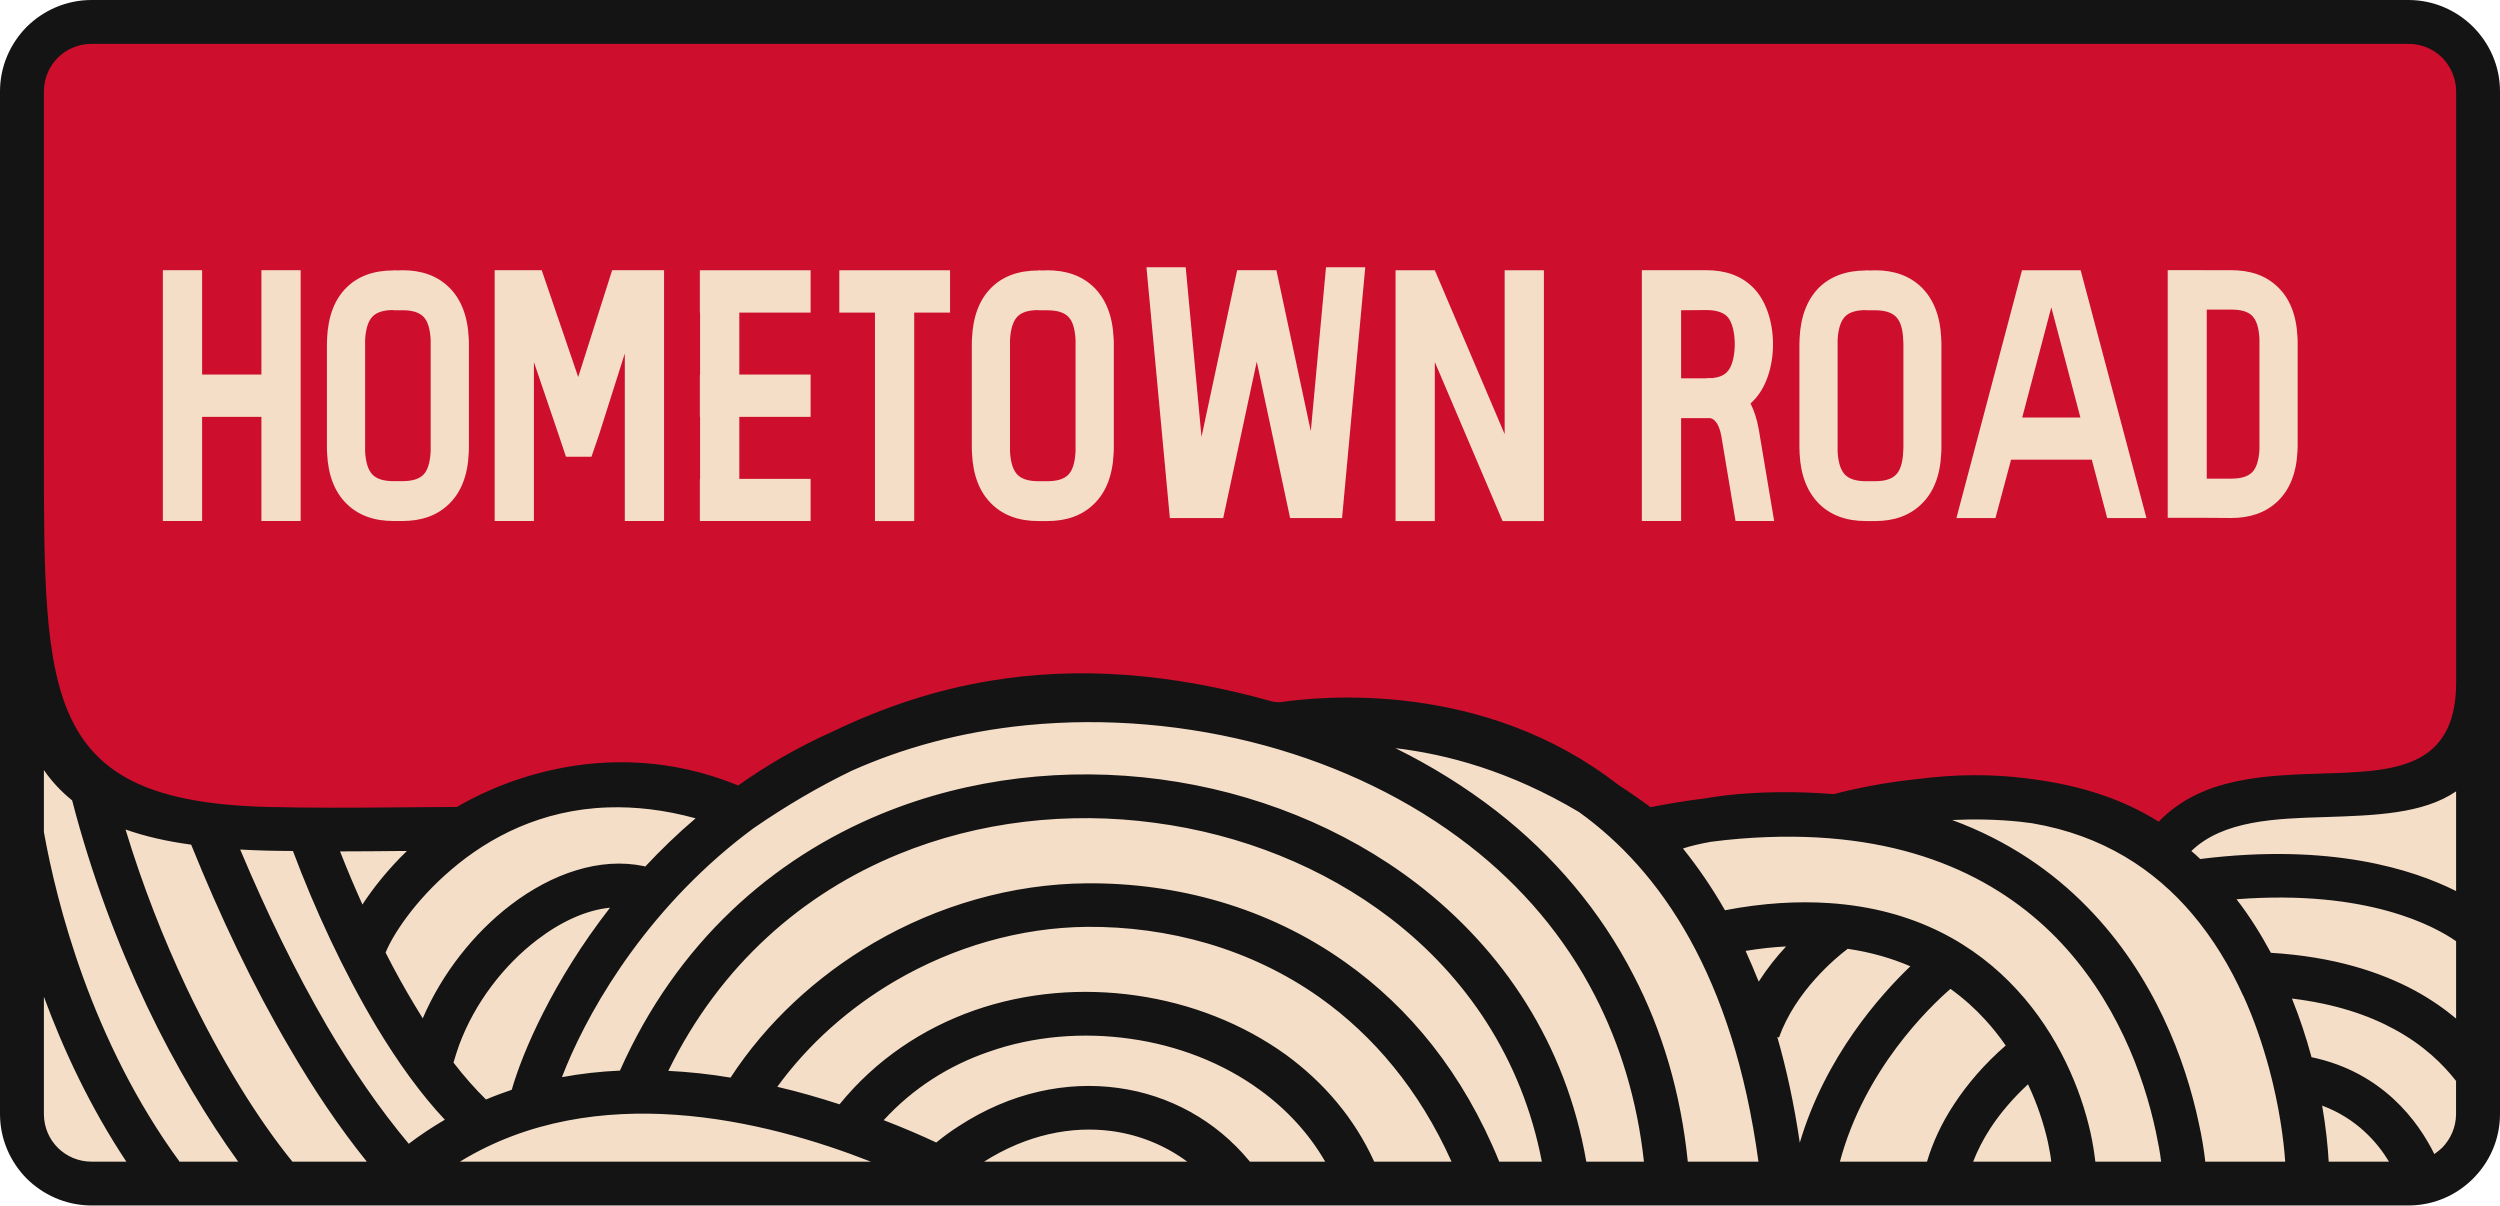
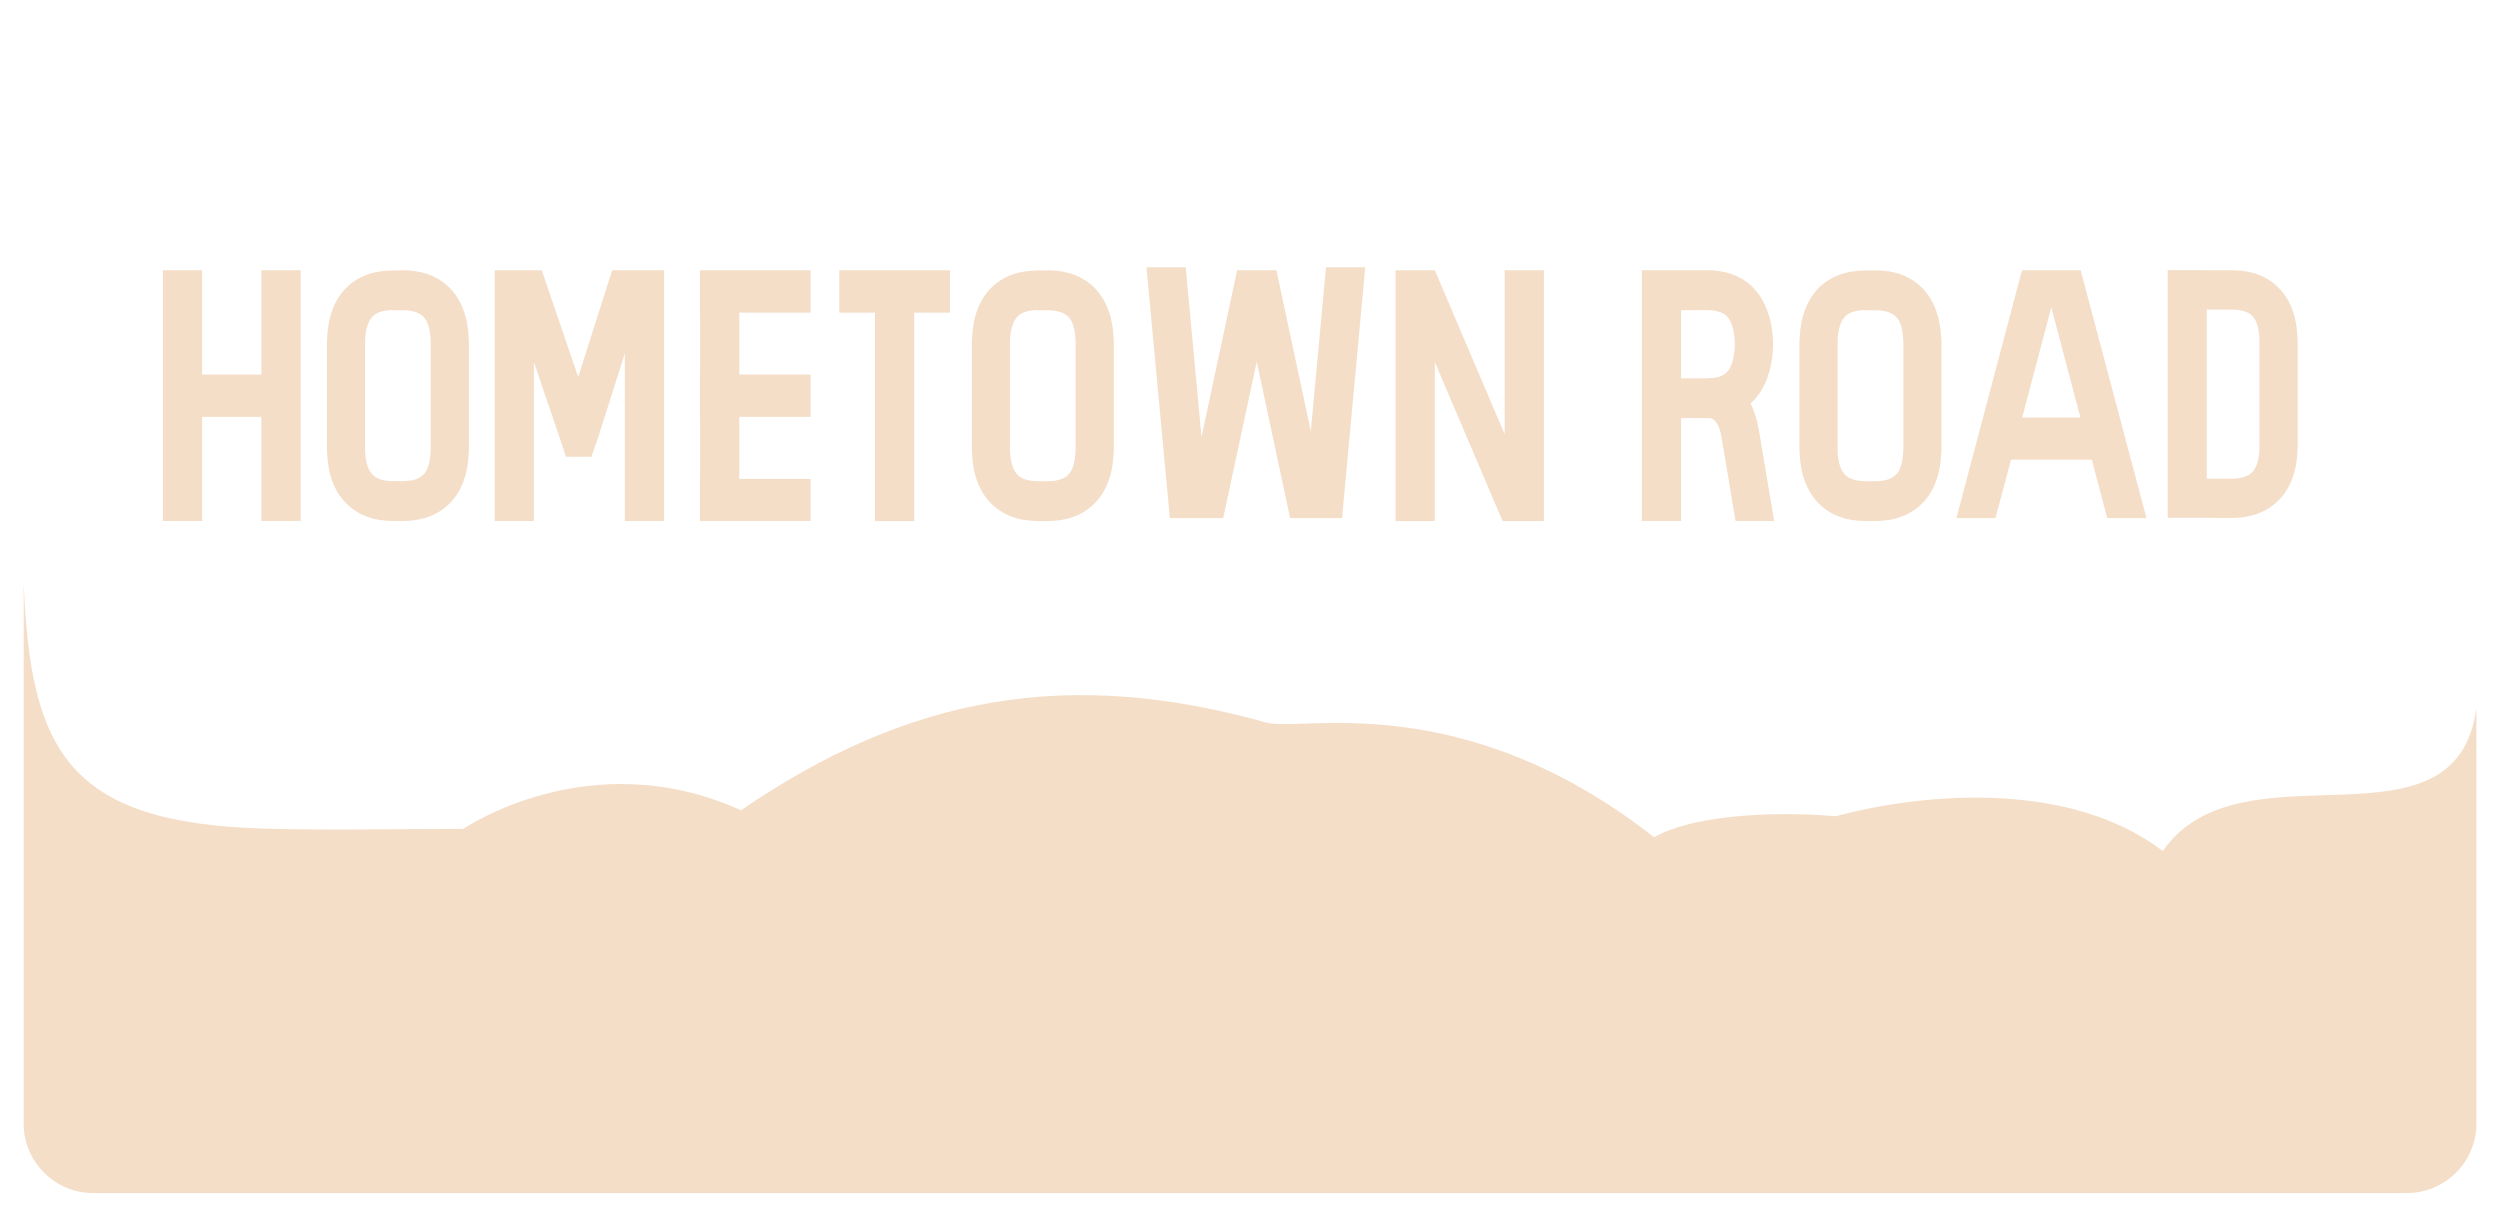
<svg xmlns="http://www.w3.org/2000/svg" data-name="Layer 1" height="241.1" viewBox="0 0 500 241.1" width="500">
  <path d="m432.56,170.2c-18.14-13.83-46.62-11.97-65.4-6.95-14.43-1.22-29.41.17-36.33,4.21-38.6-30.26-70.67-21.03-77.5-22.93-39.57-11.09-71.47-5.52-105.14,17.53-30.12-13.7-55.52,3.71-55.52,3.71-13.04,0-26.37.34-39.36-.04-39.79-1.02-47.2-15.53-48.58-49.09v108.1c0,7.63,6.24,13.87,13.88,13.87h462.75c7.68,0,13.92-6.24,13.92-13.87v-83.18c-4.09,30.67-47.05,6.09-62.72,28.64Z" fill="#f4dec8" fill-rule="evenodd" />
-   <path d="m18.33,4.38h463.34c7.68,0,13.92,6.24,13.92,13.91v118.19c0,38.36-46.58,10.03-63.03,33.72-18.14-13.83-46.62-11.97-65.4-6.95-14.43-1.22-29.41.17-36.33,4.22-38.6-30.26-70.67-21.03-77.5-22.93-39.57-11.09-71.47-5.52-105.14,17.53-30.12-13.7-55.52,3.71-55.52,3.71-13.04,0-26.37.34-39.36-.04-49.11-1.26-48.9-23.06-48.9-75.87V18.29c0-7.67,6.24-13.91,13.92-13.91h0Z" fill="#ce0e2d" fill-rule="evenodd" />
-   <path d="m8.78,166.41c2.53,14.08,9.49,41.81,27.13,65.92h11.73c-5.99-8.3-12.45-18.93-18.27-31.15-5.82-12.31-11.1-26.26-14.94-41.1-2.19-1.77-4.09-3.79-5.65-6.07v12.39Zm0,32.92v23.48c0,2.61,1.05,5.02,2.78,6.74,1.73,1.73,4.13,2.78,6.75,2.78h6.96c-7.3-11-12.62-22.47-16.5-33h0Zm49.7,33h14.89c-5.48-6.79-10.63-14.46-15.44-22.72-7.34-12.48-13.88-26.3-19.7-40.68-4.98-.67-9.32-1.69-13.12-3.03,3.42,11.3,7.64,21.96,12.15,31.53,6.88,14.5,14.43,26.55,21.22,34.9h0Zm33.5,0h82.19c-21.26-8.35-55.02-16.61-82.19,0h0Zm104.84,0h40.63c-4.39-3.25-9.54-5.35-15.06-6.11-8.1-1.1-17.09.72-25.57,6.11h0Zm53.16,0h15.06c-3.25-5.65-7.72-10.45-12.99-14.29-7.43-5.44-16.45-8.94-25.95-10.28-9.45-1.35-19.32-.59-28.39,2.61-7.85,2.7-15.06,7.21-20.97,13.66,3.92,1.52,7.47,3.03,10.51,4.47,1.48-1.22,2.95-2.28,4.47-3.25,10.46-6.83,21.64-9.06,31.85-7.67,10.29,1.39,19.58,6.53,26.2,14.5l.21.25Zm24.85,0h15.48c-6.5-14.46-15.69-25.25-26.37-32.84-13.88-9.82-30.34-14.25-46.58-14.12-13.33.13-26.62,4-38.27,10.79-9.24,5.4-17.42,12.65-23.63,21.2,4.35,1.01,8.52,2.23,12.45,3.5,7.34-9.02,16.71-15.17,26.88-18.76,10.46-3.67,21.73-4.55,32.53-2.99,10.84,1.56,21.22,5.61,29.87,11.84,7.55,5.52,13.71,12.69,17.64,21.37h0Zm25.02,0h8.52c-3.97-20.65-15.19-37.09-30.29-48.68-13.42-10.28-29.91-16.82-47.13-19.09-17.21-2.32-35.1-.34-51.26,6.28-18.94,7.76-35.57,21.96-46.03,43.33,4.22.21,8.4.67,12.45,1.35,7.21-11.04,17.17-20.23,28.61-26.93,12.87-7.5,27.63-11.8,42.61-11.93,17.97-.13,36.2,4.76,51.68,15.76,12.78,9.02,23.63,22.17,30.84,39.92h0Zm17.42,0h11.52c-1.35-12.27-4.73-23.35-9.79-33.17-6.08-11.84-14.68-21.92-25.15-30.05-11.81-9.19-25.91-15.93-40.92-20.02-15.36-4.17-31.69-5.61-47.59-4.05-13.25,1.31-24.85,4.59-34.98,9.1-6.54,3.16-13.04,6.95-19.66,11.51-1.18.89-2.36,1.77-3.46,2.66-19.7,15.85-30.46,35.62-34.85,47.12,3.88-.72,7.76-1.14,11.6-1.31,11.35-25.54,30.42-42.36,52.36-51.38,17.59-7.21,37.04-9.36,55.73-6.87,18.65,2.49,36.62,9.61,51.3,20.86,17.13,13.19,29.79,31.95,33.88,55.6h0Zm20.29,0h14.13c-5.06-37.22-19.62-58.25-35.9-69.93-13.88-8.26-26.5-11.55-36.71-12.77,7.17,3.54,13.97,7.76,20.17,12.56,11.43,8.89,20.84,19.94,27.51,32.96,5.7,11,9.41,23.48,10.8,37.18h0Zm30.42,0h17.42c1.14-3.84,2.91-7.67,5.32-11.34,2.74-4.22,6.24-8.26,10.42-11.89-1.22-1.77-2.62-3.54-4.13-5.18-2.03-2.23-4.35-4.3-6.92-6.15-4.22,3.67-17.17,16.1-22.11,34.56h0Zm26.66,0h15.61c-.13-1.22-.38-2.53-.68-3.96-.8-3.54-2.07-7.5-3.97-11.51-3,2.78-5.57,5.77-7.59,8.89-1.39,2.15-2.53,4.38-3.38,6.58h0Zm24.43,0h13.16c-.21-1.77-.59-3.75-1.05-5.94-2.4-11.3-8.02-26.64-19.91-38.82-11.86-12.1-30.08-21.2-57.89-20.15-3.54.13-7.26.42-11.14.93-2.11.38-4.01.8-5.65,1.35,2.95,3.67,5.78,7.76,8.4,12.35,7.68-1.48,14.64-1.85,20.88-1.43,17.09,1.14,29.24,8.3,37.55,17.37,8.27,8.98,12.74,19.85,14.68,28.54.46,2.07.76,4.05.97,5.82h0Zm21.98,0h15.99c-.3-4.38-1.18-11.09-3.25-18.76-1.27-4.64-2.91-9.57-5.15-14.46h-.04v-.04c-2.57-5.69-5.95-11.34-10.21-16.35-7.43-8.73-17.76-15.68-32.02-18.08-.8-.08-1.6-.21-2.4-.3-4.51-.46-9.07-.55-13.54-.34,11.22,4.13,20.12,10.33,27.09,17.49,13.33,13.61,19.58,30.6,22.23,43.08.63,2.82,1.05,5.48,1.31,7.76h0Zm24.68,0h12.07c-2.36-3.92-6.5-8.64-13.37-11.21.76,4.38,1.14,8.22,1.31,11.21h0Zm21.14-1.52c.55-.38,1.05-.8,1.56-1.26,1.69-1.73,2.78-4.13,2.78-6.74v-6.62c-2.49-3.2-6.37-7.12-12.4-10.37-5.1-2.78-11.77-5.06-20.42-6.11,1.6,3.96,2.87,7.88,3.88,11.59v.13c14.3,2.99,21.43,12.94,24.6,19.39h0Zm4.35-27.1v-15.47c-4.18-2.91-17.64-10.41-43.92-8.39,2.66,3.41,4.89,7.04,6.88,10.71,12.45.76,21.81,3.79,28.77,7.54,3.25,1.77,5.95,3.67,8.27,5.61h0Zm0-25.5v-19.94c-6.58,4.51-16.16,4.81-26.07,5.14-10,.29-20.5.63-26.88,6.79.59.51,1.22,1.05,1.77,1.6,26.03-3.25,42.53,2.07,51.18,6.41h0Zm8.78,44.59c0,5.06-2.07,9.61-5.4,12.94-3.21,3.2-7.59,5.23-12.45,5.35H17.85c-4.85-.13-9.24-2.15-12.49-5.35-3.29-3.33-5.36-7.88-5.36-12.94V18.29c0-5.06,2.07-9.61,5.36-12.94C8.69,2.07,13.25,0,18.31,0h463.38c5.02,0,9.62,2.07,12.91,5.35,3.33,3.33,5.4,7.88,5.4,12.94v204.51h0Zm-243.95-82.36c8.27-1.22,40.71-4.43,67.59,16.52,2.15,1.39,4.3,2.87,6.46,4.47,3.71-.72,7.3-1.31,10.76-1.73,1.39-.25,2.78-.42,4.26-.63,6.62-.76,14.22-.84,21.64-.25,5.02-1.31,10.63-2.36,16.54-2.99,8.02-1.05,15.27-1.01,21.9-.17.63.08,1.27.17,1.86.25,8.78,1.18,17.34,3.79,24.68,8.43,8.56-8.89,21.14-9.27,33.12-9.65,13.67-.42,26.37-.84,26.37-18.21V18.29c0-2.61-1.1-5.02-2.78-6.74-1.73-1.73-4.13-2.78-6.75-2.78H18.31c-2.62,0-5.02,1.05-6.75,2.78-1.73,1.73-2.78,4.13-2.78,6.74v72.12h0c0,49.4,0,69.8,44.64,70.98,8.78.21,17.64.17,26.5.08h0c4.47-.04,8.99-.08,11.48-.08,5.44-3.25,28.77-15.55,56.24-4.3,5.7-4.05,12.02-7.71,18.99-10.83,10.29-4.93,20.59-8.3,31.22-10.07,17.76-2.99,36.28-1.6,56.7,4.13.3.08.8.13,1.52.13h0Zm93.07,49.74c.89,1.98,1.77,4,2.62,6.15,1.73-2.7,3.63-5.06,5.48-7.04-2.62.13-5.27.42-8.1.89h0Zm6.33,17.2c1.86,6.45,3.38,13.49,4.51,21.16,5.11-17.28,16.2-29.63,22.11-35.28-3.71-1.6-7.89-2.82-12.53-3.5-2.45,1.85-10.42,8.47-13.75,17.75l-.34-.13Zm-216.31-43.71c-6.29-1.73-12.11-2.36-17.47-2.19-13.42.42-23.92,6.03-31.39,12.43-7.38,6.28-11.77,13.15-13.16,16.61,1.81,3.58,3.75,7.08,5.78,10.45.55.93,1.1,1.81,1.65,2.7,3.84-8.98,10.25-17.07,17.59-22.68,8.27-6.32,17.89-9.61,26.66-7.76l.25.08c3.08-3.29,6.41-6.53,10.08-9.65h0Zm-66.66,17.24c2.15-3.29,5.11-7.04,8.9-10.71h-1.39c-4.01.04-8.02.08-11.98.08,1.35,3.46,2.87,7.04,4.47,10.62h0Zm9.28,47.84c2.32-1.77,4.77-3.37,7.21-4.81-4.85-5.14-9.41-11.55-13.59-18.46-6.71-11.21-12.53-23.9-16.79-35.28-1.81,0-3.59-.04-5.4-.08-1.77-.04-3.46-.13-5.15-.21,5.27,12.52,11.05,24.45,17.38,35.32,5.06,8.64,10.51,16.57,16.33,23.52h0Zm15.44-8.85c1.69-.72,3.42-1.35,5.15-1.94,2.11-7.42,8.23-21.75,19.66-36.42-4.77.46-9.87,2.82-14.56,6.41-6.71,5.1-12.53,12.69-15.61,21.03-.42,1.18-.8,2.36-1.14,3.54,2.11,2.74,4.3,5.23,6.5,7.38h0Z" fill="#141414" />
  <path d="m40.42,54.04h-7.85v50.16h7.85v-20.82h11.86v20.82h7.85v-50.16h-7.85v20.86h-11.86v-20.86Zm290.52,0h10.34c3.71,0,6.88,1.05,9.24,3.37,5.44,5.27,5.44,17.62,0,22.89-.13.13-.3.25-.42.38.68,1.35,1.27,3.03,1.65,5.18l3.08,18.34h-7.72l-2.83-16.9c-.63-3.54-2.11-3.67-2.32-3.67h-5.74v20.57h-7.85v-50.16h2.57Zm5.27,21.62h4.98s.46-.08,1.27-.04c1.27-.13,2.24-.51,2.91-1.18,2.11-2.02,2.11-9.19,0-11.21-.84-.8-2.28-1.22-4.09-1.22l-5.06.04v13.61Zm-78.18,27.95h10.38l4.64-50.16h-7.85l-3.04,32.79-6.88-32.2h-7.85l-7.13,33.34-3.16-33.93h-7.85l4.68,50.16h10.67l6.71-31.28,6.67,31.28Zm182.81-49.57h5.4c3.75,0,6.88,1.01,9.28,3.33,2.36,2.23,3.75,5.52,3.97,9.99v.04c.04.55.04.93.04,1.22v20.36c0,.29,0,.72-.04,1.26v.04c-.21,4.43-1.6,7.71-3.97,9.99-2.4,2.28-5.53,3.33-9.28,3.33-.21,0-4.98-.04-5.4-.04h-7.3v-49.53h7.3Zm.51,41.69h4.89c1.86,0,3.25-.38,4.13-1.22.89-.84,1.39-2.36,1.52-4.64v-22.13c-.13-2.28-.63-3.79-1.52-4.64-.89-.84-2.28-1.18-4.13-1.18h-4.89v33.8Zm-25.27-12.22h-11.64l5.82-22.04,5.82,22.04Zm-13.88,8.43h16.16l3.08,11.68h7.85l-13.16-49.57h-11.73l-13.12,49.57h7.81l3.12-11.68Zm-28.1,12.27h-.93c-3.88,0-7.05-1.14-9.41-3.5-2.28-2.32-3.63-5.61-3.84-9.99v-.04c0-.55-.04-.97-.04-1.22v-20.61c0-.3.04-.72.04-1.26h0c.21-4.38,1.56-7.71,3.84-10.03,2.36-2.32,5.53-3.46,9.41-3.46v-.04c.21,0,.51.04.93.04s.72-.04.93-.04c3.71,0,6.83,1.05,9.24,3.37,2.36,2.32,3.75,5.61,3.97,10.16v.04c.04.55.04.93.04,1.22v20.61c0,.25,0,.72-.04,1.26h0c-.21,4.51-1.6,7.84-3.97,10.12-2.4,2.32-5.53,3.37-9.24,3.37h-.93Zm-.93-7.97h1.86c1.81,0,3.21-.38,4.09-1.22.89-.84,1.43-2.4,1.52-4.72,0-.13.04-.42.04-.84v-20.61l-.04-.89c-.08-2.32-.63-3.84-1.52-4.68-.89-.84-2.28-1.22-4.09-1.22h-1.86v-.04c-1.9,0-3.29.42-4.13,1.26-.89.89-1.39,2.44-1.52,4.68v22.38c.13,2.23.63,3.75,1.52,4.64.84.84,2.24,1.26,4.13,1.26h0Zm-86.2-23.81l13.54,31.78h8.27v-50.16h-7.85v32.79l-13.97-32.79h-7.85v50.16h7.85v-31.78Zm-78.39,31.78h-.93c-3.88,0-7.05-1.14-9.41-3.5-2.32-2.32-3.63-5.61-3.84-9.99v-.04c-.04-.55-.04-.97-.04-1.22v-20.61c0-.3,0-.72.04-1.26h0c.21-4.38,1.52-7.71,3.84-10.03,2.32-2.32,5.48-3.46,9.41-3.46v-.04c.17,0,.51.04.93.04.38,0,.72-.04.89-.04,3.75,0,6.88,1.05,9.28,3.37,2.36,2.32,3.75,5.61,3.97,10.16v.04c.04.55.04.93.04,1.22v20.61c0,.25,0,.72-.04,1.26h0c-.21,4.51-1.6,7.84-3.97,10.12-2.4,2.32-5.53,3.37-9.28,3.37h-.89Zm-.93-7.97h1.81c1.86,0,3.25-.38,4.13-1.22.89-.84,1.39-2.4,1.52-4.72v-22.34c-.13-2.32-.63-3.84-1.52-4.68-.89-.84-2.28-1.22-4.13-1.22h-1.81v-.04c-1.9,0-3.29.42-4.13,1.26-.89.89-1.39,2.44-1.52,4.68v22.38c.13,2.23.63,3.75,1.52,4.64.84.84,2.24,1.26,4.13,1.26h0Zm-32.66-33.72v41.69h7.85v-41.69h7.17v-8.47h-22.15v8.47h7.13Zm-12.87,20.86v-8.47h-14.26v-12.39h14.26v-8.47h-22.15v8.47h.04v12.39h-.04v8.47h.04v12.39h-.04v8.43h22.15v-8.43h-14.26v-12.39h14.26Zm-42.44,3.92l-1.39,4.05h-5.1l-1.35-4.05-5.06-14.88v31.78h-7.85v-50.16h9.41l7.3,21.37,6.79-21.37h10.38v50.16h-7.85v-33.51l-5.27,16.61Zm-40.08,16.9h-.93c-3.88,0-7.05-1.14-9.41-3.5-2.32-2.32-3.63-5.61-3.84-9.99v-.04c-.04-.55-.04-.97-.04-1.22v-20.61c0-.3.04-.72.04-1.26h0c.21-4.38,1.52-7.71,3.84-10.03,2.32-2.32,5.48-3.46,9.41-3.46v-.04c.17,0,.51.04.93.04.38,0,.72-.04.89-.04,3.75,0,6.88,1.05,9.28,3.37,2.36,2.32,3.75,5.61,3.97,10.16v.04c.04.55.04.93.04,1.22v20.61c0,.25,0,.72-.04,1.26h0c-.21,4.51-1.6,7.84-3.97,10.12-2.4,2.32-5.53,3.37-9.28,3.37h-.89Zm-.93-7.97h1.81c1.86,0,3.25-.38,4.13-1.22.89-.84,1.39-2.4,1.52-4.72v-22.34c-.13-2.32-.63-3.84-1.52-4.68-.89-.84-2.28-1.22-4.13-1.22h-1.81v-.04c-1.9,0-3.29.42-4.13,1.26-.89.89-1.39,2.44-1.52,4.68v22.38c.13,2.23.63,3.75,1.52,4.64.84.84,2.24,1.26,4.13,1.26h0Z" fill="#f4dec8" fill-rule="evenodd" />
</svg>